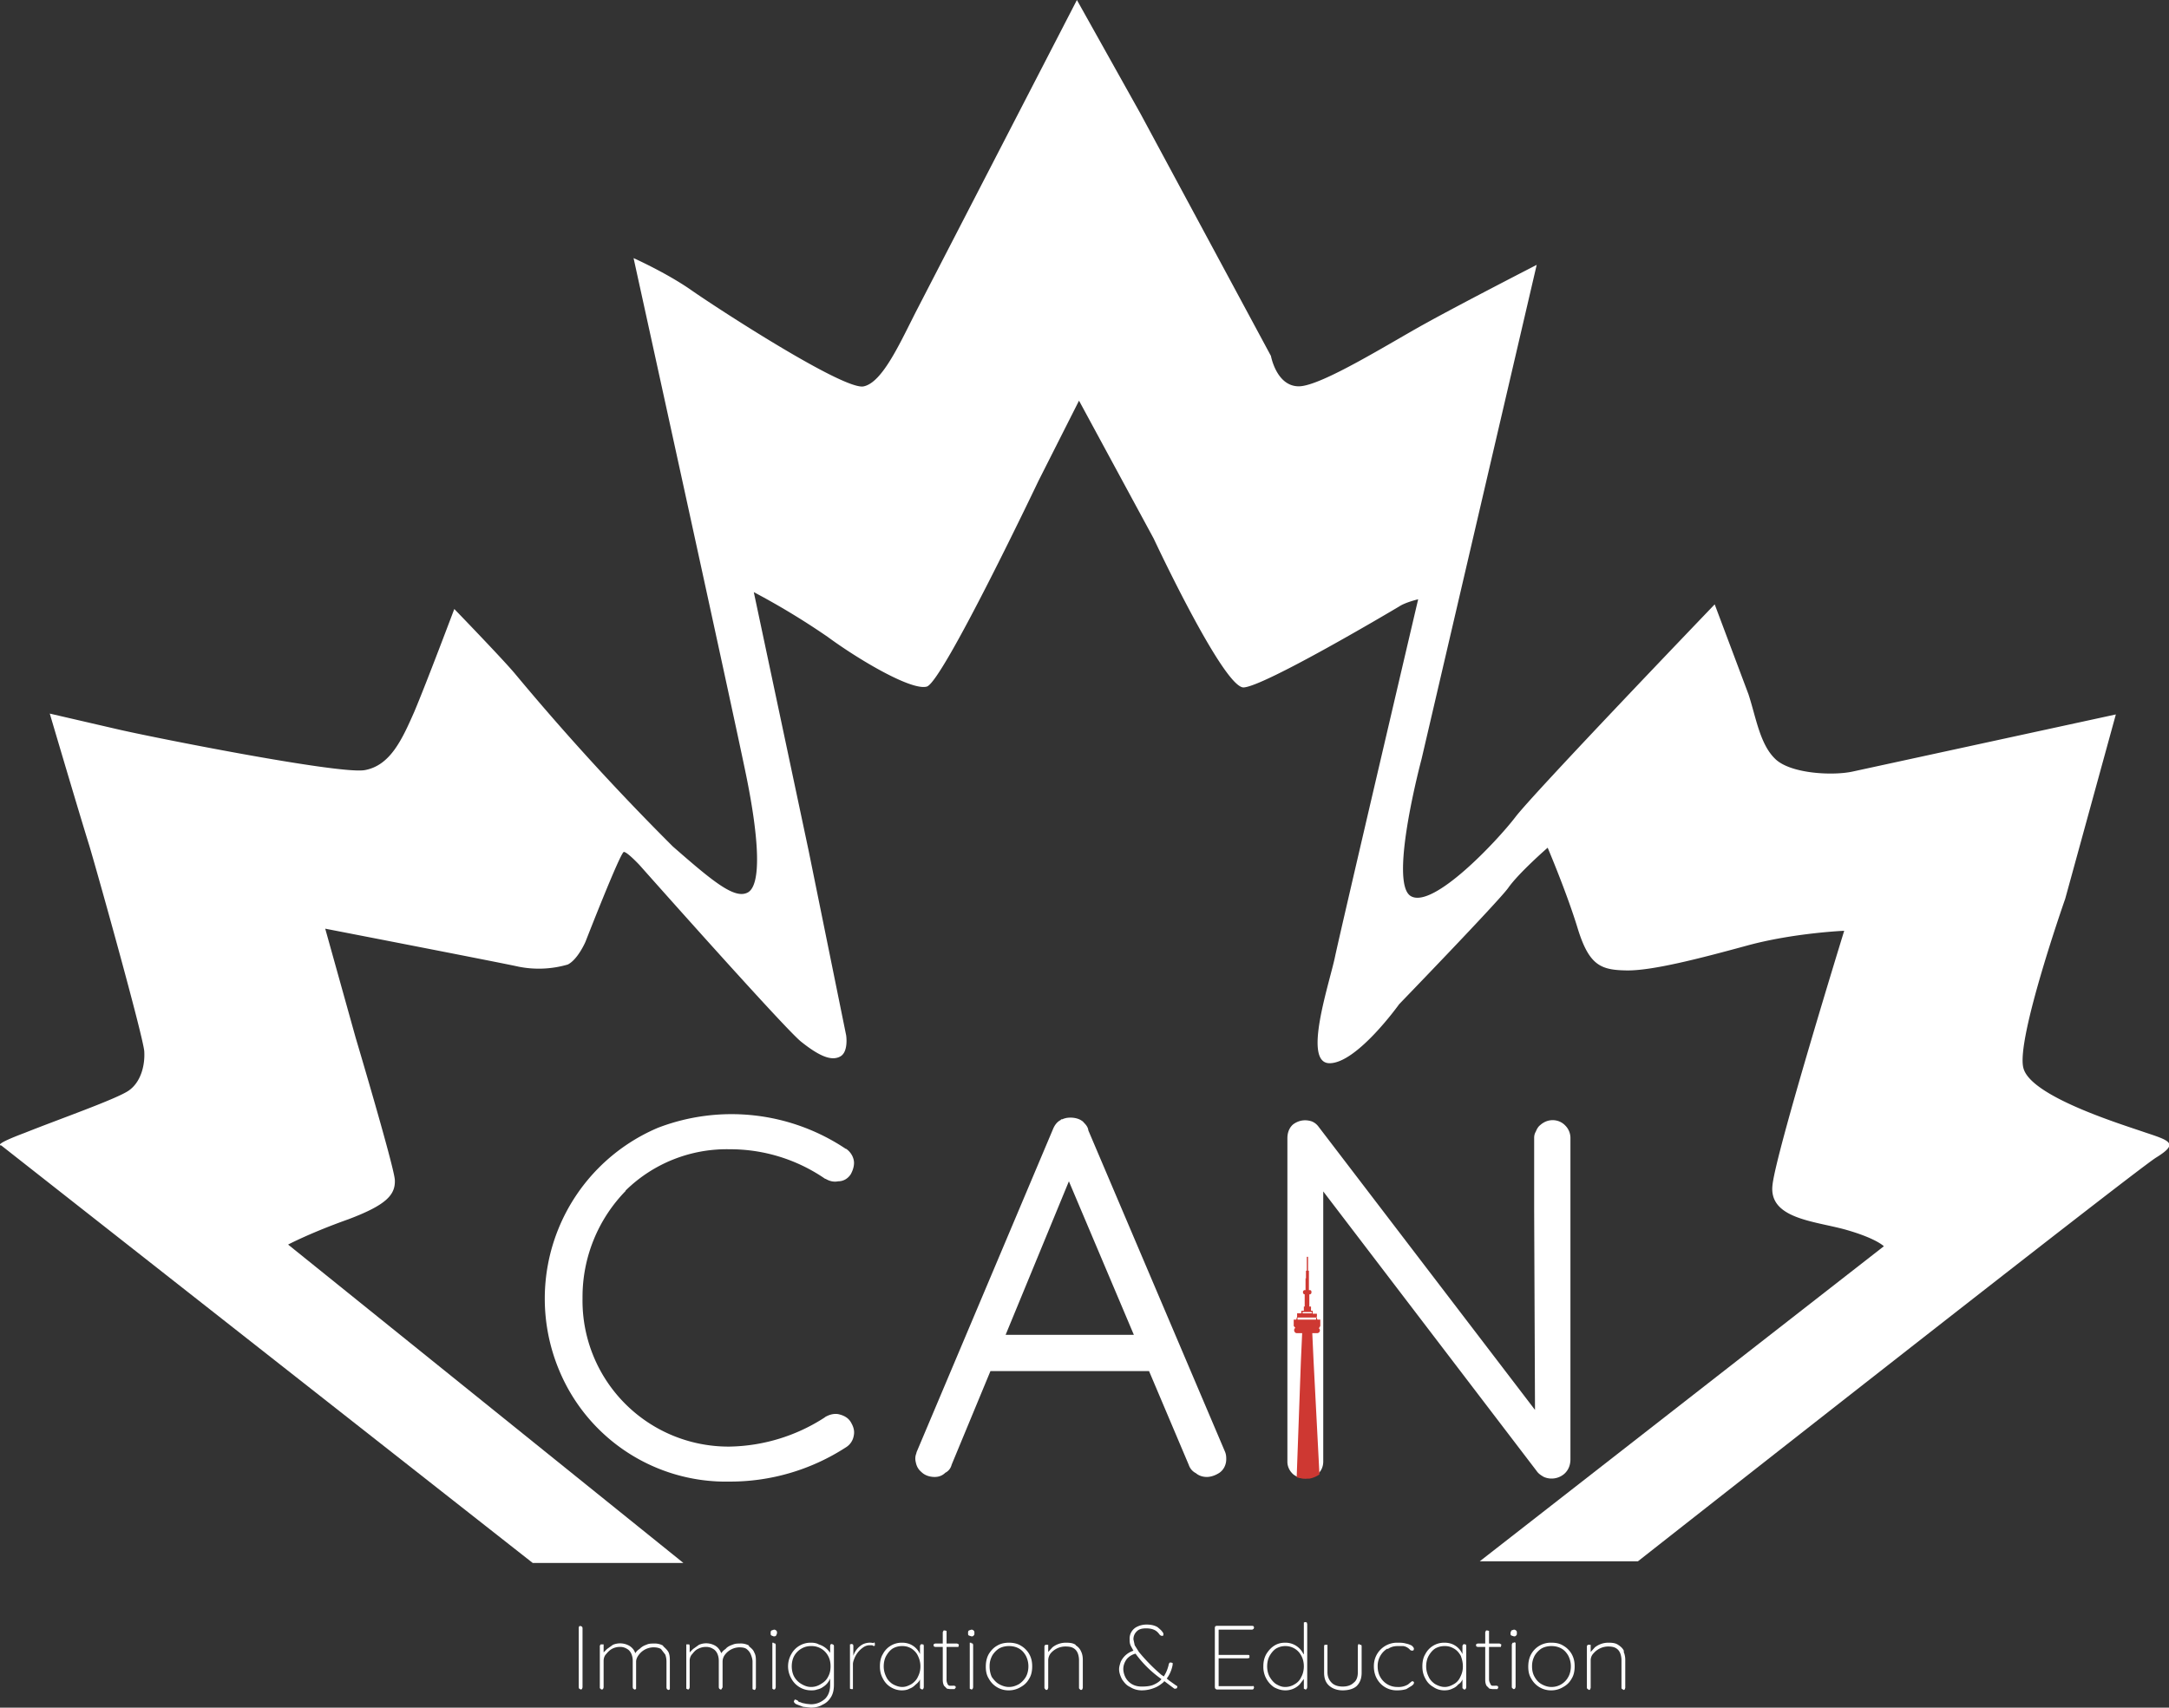
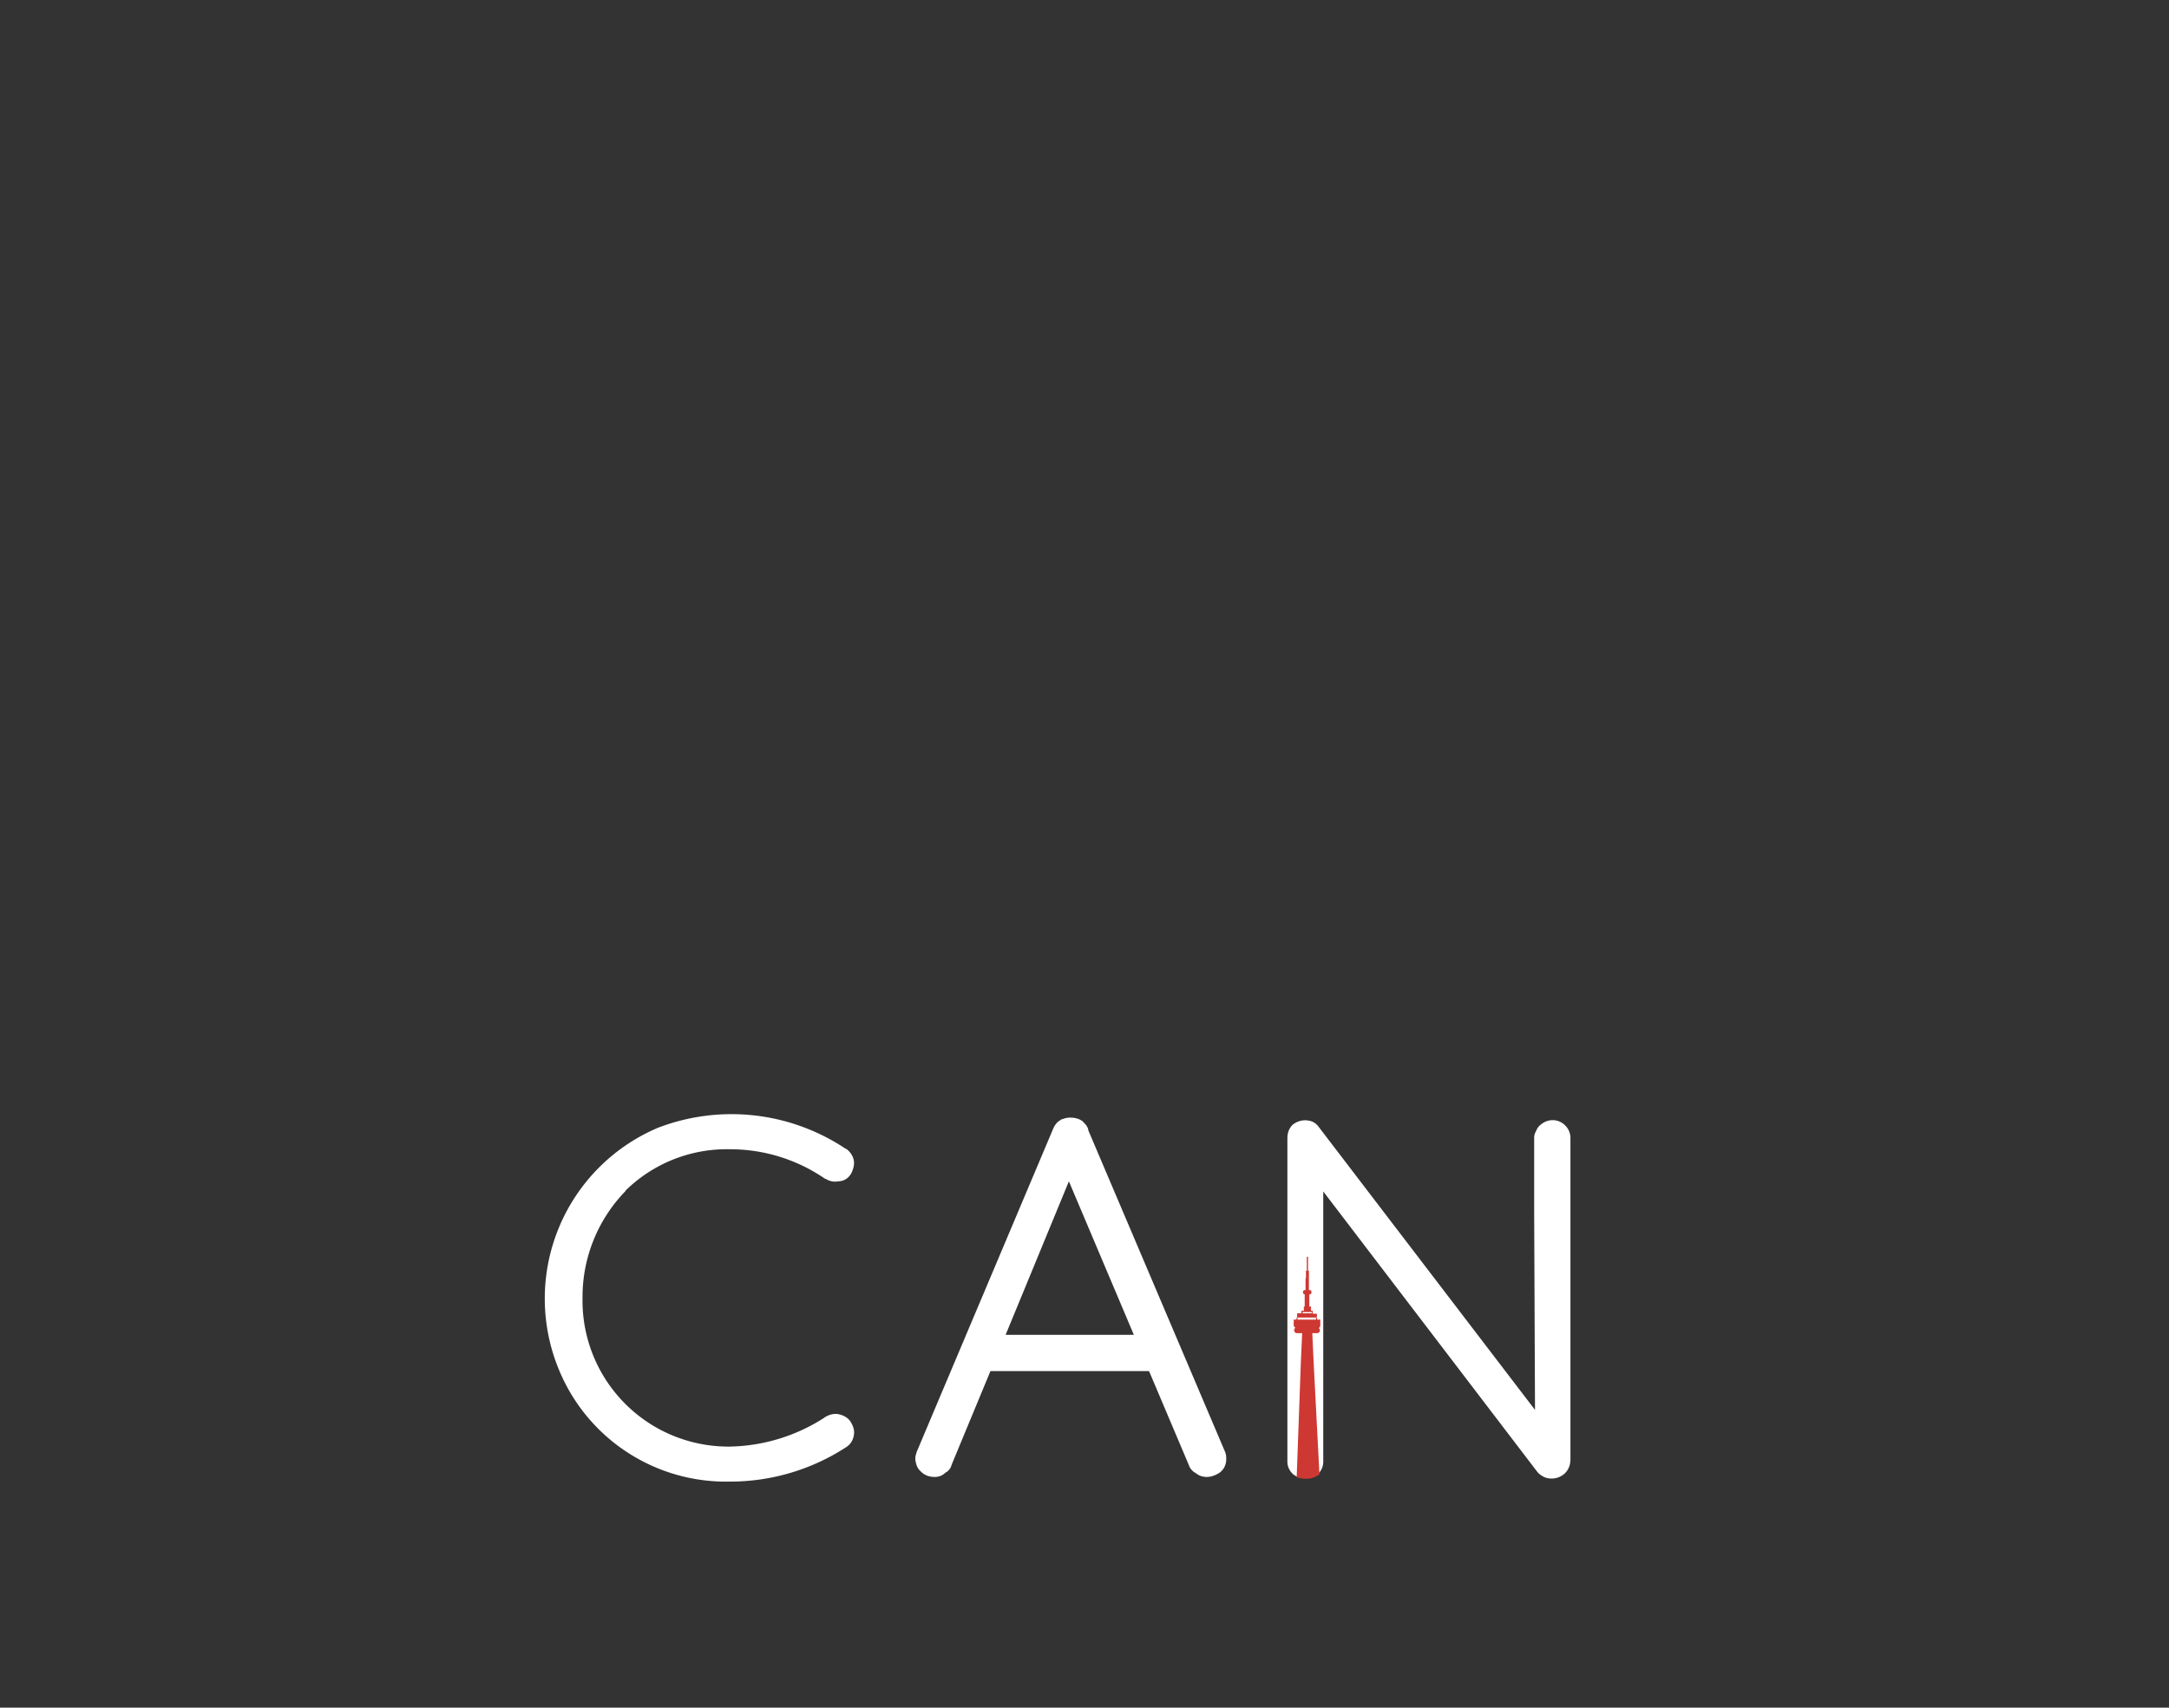
<svg xmlns="http://www.w3.org/2000/svg" id="Layer_2" data-name="Layer 2" viewBox="0 0 514.2 404.9">
  <rect x="0" y="0" width="514.2" height="404.9" fill="#333333" stroke="none" />
  <defs>
    <style>.cls-1,.cls-2{fill:#fff}.cls-2{fill-rule:evenodd}</style>
  </defs>
  <g id="Layer_1-2" data-name="Layer 1">
-     <path d="M162 370.6h-35.7l-126-99s-2.4 0 5.6-3c8-3.2 21.7-8 24.6-10 2.9-2 3.9-6 3.7-9.3-.2-3.3-10.6-40.6-13-48.7-2.5-8-9.4-31.4-9.4-31.4l16 3.7c7.2 1.7 52.7 10.8 58.7 9.7 6-1.1 8.8-7.2 11.7-13.8 2.8-6.6 9.5-24.4 9.5-24.4s12 12.4 14.6 15.6a598 598 0 0 0 37.2 40.7c9.6 8.4 14.7 12.6 17.8 10.9 3.2-1.8 2.7-12.5-.4-27.7S150.2 61.2 150.2 61.2s7.6 3.4 13.4 7.4c5.8 4.1 36.7 24.2 41.2 23 4.5-1 8.7-10.6 12.6-18.2L255.3 0l15.1 27 30.9 57.4s1.3 7.2 6.6 7.2 21.8-10.4 30.2-15c8.3-4.6 26.2-13.8 26.2-13.8L337 180s-7.9 29.5-2.5 32.5c5.3 3 20.4-13.1 24.7-18.7 4.2-5.6 47.3-50.5 47.3-50.5l8 21.3c1.8 5.5 2.7 11.8 6.3 15.3 3.6 3.6 13.9 4.1 18.6 3l62.2-13.5-12 43.7s-11.8 33.6-9.9 40.2c1.8 6.7 23 13.2 28.8 15.2 6 2 8.1 2.6 2.6 6-5.4 3.4-122.8 95.7-122.8 95.7h-37.5l95.8-74.7s-1.8-1.9-9.3-4c-7.4-2-18-2.6-17.1-10.5.8-7.8 17-60.3 17-60.3s-12 .5-23 3.5-22.5 6-28.6 5.9c-6-.1-8.8-1.1-11.5-9.7-2.6-8.6-7.2-19.4-7.2-19.4s-6.9 6-9.4 9.6c-2.6 3.5-25.8 27.5-25.8 27.5s-10 14-16.5 14 0-19 1.3-25.3c1.3-6.2 19.7-84.7 19.7-84.7s-3 .7-4.5 1.7c-1.5.9-32 19-36.9 19.2-4.8 0-21.3-35.3-21.3-35.3L255.8 95l-9.6 19s-22.8 47.9-26.5 48.8c-3.7 1-16.3-6.5-23.5-11.8a175.5 175.5 0 0 0-17.5-10.6l13 61.3 8.9 43.8s.6 3.9-1.4 5-4.8.1-9.4-3.6c-4.5-3.8-38.2-41.8-38.2-41.8s-2.9-3.1-3.7-3.1-9.1 21.3-9.1 21.3-1.8 4.2-4.2 5.4a24.5 24.5 0 0 1-11.7.5c-3-.7-45.8-9-45.8-9l7.2 25.8s9 30.2 9.3 33.7c.2 3.6-2 6-11 9.4-9 3.2-14.3 6-14.3 6l93.6 75.4Z" class="cls-2" />
    <path d="M148.3 282.3a34.2 34.2 0 0 1 24.7-9.8 39.7 39.7 0 0 1 22.6 7h.1c1 .6 2 .8 3 .6 1.2 0 2.3-.6 3-1.7.6-1.1.9-2.3.7-3.3s-.8-2-1.8-2.7h-.1a48.7 48.7 0 0 0-44.5-5 44 44 0 0 0-23.4 57.6 42.8 42.8 0 0 0 40.4 26.3 50.4 50.4 0 0 0 27.5-8.1 4 4 0 0 0 1.9-2.8c.3-1.4-.3-2.5-.7-3.2-.6-1-1.6-1.6-3-1.9-1.3-.2-2.4.3-3.1.7l-.1.1A42.7 42.7 0 0 1 173 343a34.6 34.6 0 0 1-34.9-35.2 36 36 0 0 1 10.2-25.4ZM258 267.9c-.2-1-.9-1.5-1.3-2l-.3-.2c-.9-.6-2-.7-2.6-.7-1 0-1.5.2-2 .4h-.2l-.2.2c-.8.4-1.4 1.2-1.8 2.2l-32.3 76.5-.1.4c-.2.5-.3 1.2-.1 2 .2 1 .6 1.7 1.3 2.3.5.5 1.5 1.2 3.2 1.2 1.2 0 2-.5 2.5-1 .8-.4 1.3-1.1 1.5-1.9l9.2-22.2h37.6l9.4 22.2c.3.9.9 1.6 1.7 2 .7.6 1.6.9 2.6.9s2.1-.4 3-1c1-.7 1.6-1.9 1.6-3.2 0-.5 0-1.1-.3-1.8L258 268Zm10.8 48.6h-30.4l15-36.4 15.4 36.4ZM371.1 266.9a4.1 4.1 0 0 0-3-1.3c-1.1 0-2.1.4-3 1.2-.5.4-.8 1-1 1.5-.3.5-.4 1-.4 1.5v17l.2 47.5-51.2-67c-.5-.7-1-1.1-1.7-1.4-1.5-.5-3-.3-4.3.6-.7.5-1.5 1.6-1.5 3.4v76.7c0 1 .4 2 1.2 2.8.5.5 1.5 1.1 3 1.1 1.2 0 2.2-.3 3-1 .9-.8 1.3-1.8 1.3-3v-64l50.6 66.3c.4.6 1 1 1.7 1.4a4.6 4.6 0 0 0 4.8-.7c.7-.6 1.5-1.7 1.5-3.5v-76.2c0-1-.4-2.1-1.2-2.9Z" class="cls-2" />
    <path d="M312.1 312.2h.1v-.7h-1v-.7h-.4v-1h-.4v-2.9h.1c.2 0 .4-.2.4-.4v-.2c0-.2-.1-.4-.4-.4h-.2v-4.6h-.2V298h-.3v3.3h-.2v1.8h-.1v2.8h-.2c-.2 0-.4.2-.4.4v.2c0 .2.2.4.4.4v2.9h-.2v1h-.6v.6h-1v.8l-.2.7h-.6v1.5l.4.5c-.2 0-.3.3-.3.5 0 .4.3.7.6.7h1.3l-.3 6.6-1 27.6 1.4.3h1.6a6 6 0 0 0 2.4-1l-1.4-27-.3-6.5h1.2c.3 0 .6-.3.6-.6v-.1c0-.2-.1-.4-.3-.5h.1l.3-.5v-1.5h-.7l-.2-.7Zm-3.3-1.1h2.2v.3h-2.2v-.3Zm3.2 1.8h-4.4v-.5h4.4v.5Z" style="fill-rule:evenodd;fill:#ce3832" />
-     <path d="m137.7 385.5-.4.1-.1.3v14.2l.1.3.4.2s.2 0 .3-.2l.1-.3V386l-.1-.3-.3-.1ZM157.2 390.2a4 4 0 0 0-2.2-.5c-.6 0-1.2 0-1.8.3-.6.2-1.1.5-1.6 1a3 3 0 0 0-1 1c-.2-.7-.7-1.3-1.3-1.7a4.4 4.4 0 0 0-4-.3l-1.4 1-.8.8V389.9h-.7l-.2.3v10s0 .2.2.2c0 .1.1.2.3.2 0 0 .2 0 .3-.2l.1-.3v-6.3c0-.6.2-1.2.6-1.6.4-.5.9-1 1.5-1.3a4 4 0 0 1 1.8-.4 3 3 0 0 1 1.7.5c.4.2.8.7 1 1.2.2.5.3 1 .3 1.6v6.3l.1.3.3.2c.1 0 .3 0 .4-.2V394c0-.6.3-1.2.7-1.7a4.4 4.4 0 0 1 3.4-1.7c.7 0 1.3.1 1.8.4l1 1.3c.2.5.3 1.1.3 1.7v6.2l.1.3.3.2c.1 0 .3 0 .4-.2V394c0-.8 0-1.5-.3-2.2-.3-.6-.8-1-1.3-1.5ZM183.5 386.4l-.6.2c-.2.2-.2.3-.2.5v.2c0 .2 0 .4.2.5l.5.2c.3 0 .4 0 .6-.2l.2-.5v-.2c0-.2 0-.3-.2-.5a.8.8 0 0 0-.5-.2ZM197.2 389.8l-.3.1-.1.3v1.9-.2a5 5 0 0 0-2.7-2c-.5-.3-1.2-.4-1.8-.4a5.2 5.2 0 0 0-4.7 2.7 5.8 5.8 0 0 0 0 5.8 5.3 5.3 0 0 0 4.7 2.8c.4 0 .9 0 1.4-.2.5-.1 1-.3 1.4-.6a4.2 4.2 0 0 0 1.7-2v1.5c0 1.4-.4 2.5-1.2 3.3-.9.8-2 1.3-3.4 1.3l-1-.1-1-.2-.5-.2c-.3 0-.5-.2-.6-.4l-.5-.2h-.2l-.2.4c0 .2.2.5.6.7l1.6.6 1.8.2c1 0 2-.2 2.8-.7.9-.4 1.5-1 2-1.8s.7-1.8.7-2.9v-9.3l-.1-.2-.4-.2Zm-2.6 9.5c-.6.4-1.4.7-2.3.7s-1.6-.3-2.3-.7c-.7-.4-1.3-1-1.7-1.7-.4-.7-.6-1.6-.6-2.5s.2-1.8.6-2.5c.4-.7 1-1.3 1.7-1.7.7-.4 1.4-.6 2.3-.6a4.4 4.4 0 0 1 4 2.3c.4.7.6 1.5.6 2.5s-.2 1.8-.6 2.5c-.4.8-1 1.3-1.7 1.7ZM183.4 389.5h-.3v10.9l.3.2c.2 0 .3 0 .4-.2l.1-.3V390l-.1-.3-.4-.1ZM177.6 390.2a4 4 0 0 0-2.3-.5c-.5 0-1 0-1.7.3-.6.2-1.2.5-1.6 1a3 3 0 0 0-1 1c-.3-.7-.7-1.3-1.3-1.7a4.3 4.3 0 0 0-4-.3l-1.4 1-.8.8v-1.6l-.1-.3h-.7v10.5l.4.2s.2 0 .3-.2l.1-.3v-6.3c0-.6.2-1.2.6-1.6.4-.5.8-1 1.5-1.3a4 4 0 0 1 1.8-.4 3 3 0 0 1 1.7.5c.4.2.8.7 1 1.2.2.5.3 1 .3 1.6v6.3l.1.3.3.2c.1 0 .3 0 .3-.2l.2-.3V394c0-.6.2-1.2.6-1.7a4.4 4.4 0 0 1 3.3-1.7c.8 0 1.4.1 1.8.4.5.4.8.8 1 1.3.2.5.4 1.1.4 1.7v6.5l.4.2c.1 0 .2 0 .3-.2l.1-.3V394c0-.8 0-1.5-.4-2.2-.2-.6-.7-1-1.3-1.5ZM207.2 389.6l-.7-.1a4 4 0 0 0-2 .4 4.8 4.8 0 0 0-2.2 2.7v-2.4l-.1-.3-.3-.1-.4.1v10.5l.3.1h.4V394.6c0-.5.2-1 .4-1.5a5.8 5.8 0 0 1 2.2-2.6c.5-.3 1-.4 1.4-.4h.6l.3.2.3-.1v-.4c0-.2 0-.3-.3-.4ZM226.9 389.7h-2.5v-3l-.4-.1h-.3l-.2.4v2.7h-1.8l-.3.1-.1.3.1.3.3.1h1.8v7.8c0 .6.1 1 .3 1.4l.7.7.7.1h1.1l.3-.4-.1-.3-.3-.1a1 1 0 0 0-.3 0h-.8a.7.7 0 0 1-.5-.5 2 2 0 0 1-.2-1v-7.7h2.8l.1-.4v-.2l-.4-.2ZM218.6 389.8l-.3.1-.2.3v2a4.5 4.5 0 0 0-2.5-2.4 5 5 0 0 0-1.8-.3 5 5 0 0 0-4.5 2.7c-.5.8-.7 1.8-.7 2.9s.2 2 .7 2.9c.4.8 1 1.5 1.8 2s1.7.8 2.7.8c.6 0 1.3-.1 1.8-.4.6-.2 1-.5 1.5-1 .4-.3.8-.7 1-1.2v2l.1.2.4.2s.2 0 .3-.2l.1-.3v-9.9l-.1-.3h-.4Zm-1 7.8c-.3.7-.9 1.3-1.5 1.7-.7.4-1.4.7-2.2.7s-1.6-.3-2.3-.7c-.6-.4-1.2-1-1.5-1.7-.4-.8-.6-1.6-.6-2.5s.2-1.8.6-2.5c.4-.7.9-1.3 1.5-1.7.7-.4 1.4-.6 2.3-.6s1.5.2 2.2.6c.6.4 1.2 1 1.5 1.7.4.8.6 1.6.6 2.5 0 1-.2 1.7-.6 2.5ZM230.3 389.5h-.4v10.9l.4.2s.2 0 .3-.2l.1-.3V390l-.1-.3-.4-.1ZM278.9 399.7l-1.7-1.2-.6-.5a7.7 7.7 0 0 0 1.4-3.3v-.4l-.4-.1h-.3l-.2.3a8.5 8.5 0 0 1-1.2 3l-.6-.4a43.5 43.5 0 0 1-5.3-5.4l-1-1.6-.3-1.4c0-.8.3-1.4.8-1.9s1.2-.7 2.2-.7c1 0 1.7.2 2.2.5.5.3.8.7 1.1 1.1l.2.1.2.1.4-.1v-.5c-.3-.6-.8-1-1.4-1.5-.7-.4-1.5-.6-2.6-.6a5 5 0 0 0-2.2.5 3.1 3.1 0 0 0-1.8 3c0 .5 0 1 .3 1.6l.6 1.1a5 5 0 0 0-3 2.6c-.2.6-.4 1.2-.4 1.8 0 .8.3 1.6.7 2.4.5.7 1 1.4 1.9 1.8.8.5 1.7.8 2.8.8a8 8 0 0 0 3-.6c.8-.3 1.5-.8 2.2-1.4l.1-.2 2.4 1.8H278.7l.3-.1.1-.3v-.2l-.2-.1Zm-5.5-.2c-.7.3-1.7.4-2.7.4-1 0-1.7-.2-2.4-.6a4 4 0 0 1-1.5-1.6c-.3-.6-.5-1.3-.5-2 0-.8.3-1.6.8-2.3a4 4 0 0 1 2.1-1.3 26.2 26.2 0 0 0 6.1 6v.1c-.5.6-1.2 1-1.9 1.3ZM309.5 384.6l-.4.1v7.5h-.1a4.7 4.7 0 0 0-4.3-2.7c-1 0-1.8.2-2.6.7-.8.5-1.4 1.2-1.9 2-.5.9-.7 1.8-.7 2.9a5.8 5.8 0 0 0 2.6 5c.8.4 1.6.7 2.6.7a4.7 4.7 0 0 0 3.4-1.4l1-1.3v2.3l.4.2s.2 0 .3-.2l.1-.3v-15l-.1-.4-.3-.1Zm-2.5 14.7c-.6.4-1.4.7-2.3.7s-1.5-.3-2.2-.7c-.6-.4-1.1-1-1.5-1.7-.4-.7-.6-1.6-.6-2.5s.2-1.8.6-2.5c.4-.7.9-1.3 1.5-1.7.7-.4 1.4-.6 2.2-.6a4.2 4.2 0 0 1 3.8 2.3c.4.7.6 1.6.6 2.5s-.2 1.8-.6 2.5c-.3.7-.8 1.3-1.5 1.7ZM242 390.2c-.8-.5-1.8-.7-2.8-.7s-2 .2-2.8.7c-.9.5-1.5 1.2-2 2-.5.9-.7 1.9-.7 3s.2 2 .7 2.8a5.3 5.3 0 0 0 4.8 2.8c1 0 2-.3 2.8-.8.9-.5 1.5-1.1 2-2 .5-.8.7-1.8.7-2.9s-.2-2-.7-2.9a5.4 5.4 0 0 0-2-2Zm1.2 7.4c-.4.7-1 1.3-1.6 1.7-.7.4-1.5.7-2.4.7s-1.7-.3-2.4-.7c-.7-.4-1.2-1-1.7-1.7-.3-.7-.5-1.5-.5-2.5s.2-1.7.6-2.5c.4-.7 1-1.3 1.6-1.7.7-.4 1.5-.6 2.4-.6s1.7.2 2.4.6c.7.4 1.2 1 1.6 1.7.4.8.6 1.6.6 2.5s-.2 1.8-.6 2.5ZM255 390c-.6-.4-1.3-.5-2.3-.5a5.1 5.1 0 0 0-3.2 1.1l-1 1.1V390h-.7l-.2.3v10l.2.2c0 .1.1.2.3.2 0 0 .2 0 .3-.2l.1-.3v-6.5c0-.6.2-1.2.6-1.7a4.6 4.6 0 0 1 3.5-1.6c.8 0 1.4.1 1.9.4.5.3.8.7 1 1.2.2.5.3 1.1.3 1.7v6.5c0 .1 0 .2.2.3 0 .1.1.2.3.2 0 0 .2 0 .3-.2l.1-.3v-6.6c0-.7-.1-1.4-.4-2-.3-.7-.7-1.1-1.3-1.5ZM230.3 386.4l-.6.2c-.2.2-.2.3-.2.5v.2c0 .2 0 .4.2.5l.6.2c.2 0 .4 0 .5-.2.2-.1.2-.3.2-.5v-.2c0-.2 0-.3-.2-.5a.8.8 0 0 0-.5-.2ZM288.9 386.4h8l.3-.2.1-.3-.1-.3-.3-.1h-8.5l-.3.1-.1.3v14.2l.1.3.3.2h8.5s.2 0 .3-.2l.1-.3-.1-.3a.5.5 0 0 0-.3 0h-8v-6.6H295.8l.4-.1v-.6l-.2-.1h-7.1v-6ZM358.9 386.4l-.6.2-.2.5v.2c0 .2 0 .4.2.5l.6.2c.2 0 .4 0 .5-.2.2-.1.2-.3.2-.5v-.2c0-.2 0-.3-.2-.5a.8.8 0 0 0-.5-.2ZM358.9 389.5h-.3l-.2.4V400c0 .1 0 .2.2.3 0 .1.1.2.3.2 0 0 .2 0 .3-.2l.1-.3v-10.5l-.4-.1ZM370.6 390.2c-.8-.5-1.7-.7-2.8-.7a5.3 5.3 0 0 0-4.8 2.7c-.5.9-.7 1.9-.7 3s.2 2 .7 2.8a5.3 5.3 0 0 0 4.8 2.8c1 0 2-.3 2.8-.8.9-.5 1.5-1.1 2-2 .5-.8.7-1.8.7-2.9s-.2-2-.7-2.9a5.4 5.4 0 0 0-2-2Zm1.2 7.4a4.5 4.5 0 0 1-4 2.4c-.9 0-1.7-.3-2.4-.7-.7-.4-1.2-1-1.6-1.7-.4-.7-.6-1.5-.6-2.5s.2-1.7.6-2.5c.4-.7 1-1.3 1.6-1.7.7-.4 1.5-.6 2.4-.6s1.7.2 2.4.6c.7.4 1.2 1 1.6 1.7.4.8.6 1.6.6 2.5s-.2 1.8-.6 2.5ZM385 391.5c-.3-.7-.8-1.1-1.4-1.5-.6-.4-1.3-.5-2.3-.5a5.1 5.1 0 0 0-3.2 1.1l-1 1.1V390h-.7l-.2.3v10l.2.2.3.2c.1 0 .2 0 .3-.2l.1-.3v-6.5c0-.6.2-1.2.7-1.7a4.6 4.6 0 0 1 3.4-1.6c.8 0 1.4.1 1.9.4.5.3.8.7 1 1.2.2.5.3 1.1.3 1.7v6.5c0 .1 0 .2.2.3l.3.2c.1 0 .2 0 .3-.2l.1-.3v-6.6a5 5 0 0 0-.4-2ZM322.3 389.8l-.3.1-.1.3v6.3c0 1.1-.3 2-1 2.5-.6.6-1.5.9-2.6.9s-2-.3-2.6-.9c-.6-.6-1-1.4-1-2.5V390h-.7l-.1.3v6.3c0 1.4.4 2.4 1.2 3.1.8.7 1.9 1.1 3.2 1.1s2.5-.3 3.3-1c.8-.8 1.2-1.8 1.2-3.2v-6.3l-.1-.3h-.4ZM329 391c.7-.5 1.5-.7 2.3-.7h1.4a2.7 2.7 0 0 1 1.4.7l.3.3.4.1.3-.1.1-.3c0-.3-.2-.5-.5-.8a5 5 0 0 0-1.4-.5c-.7-.2-1.3-.2-2-.2a5.5 5.5 0 0 0-4.9 2.8c-.5.9-.7 1.8-.7 2.8 0 1 .2 2 .7 2.9a5.3 5.3 0 0 0 4.8 2.8c.9 0 1.5-.1 2.2-.3l1.3-.8c.4-.3.5-.5.5-.7v-.2l-.4-.2-.4.3-.6.5a4.4 4.4 0 0 1-2.5.6 4.6 4.6 0 0 1-4.1-2.4c-.4-.7-.6-1.6-.6-2.5a4.8 4.8 0 0 1 2.3-4.2ZM347.2 389.8l-.3.1-.2.3v2a4.5 4.5 0 0 0-2.5-2.4 5 5 0 0 0-1.8-.3 5 5 0 0 0-4.5 2.7c-.5.8-.7 1.8-.7 2.9s.2 2 .7 2.9c.4.8 1 1.5 1.9 2 .7.5 1.6.8 2.6.8.7 0 1.3-.1 1.9-.4.5-.2 1-.5 1.4-1 .5-.3.8-.7 1-1.2v2s0 .2.2.2c0 .1.1.2.3.2 0 0 .2 0 .3-.2l.1-.3v-9.9l-.1-.3h-.3Zm-1 7.8c-.3.7-.8 1.3-1.5 1.7-.7.4-1.4.7-2.2.7s-1.6-.3-2.3-.7c-.6-.4-1.2-1-1.5-1.7-.4-.8-.6-1.6-.6-2.5s.2-1.8.6-2.5c.4-.7.9-1.3 1.5-1.7.7-.4 1.4-.6 2.3-.6s1.5.2 2.2.6c.7.4 1.2 1 1.6 1.7.3.8.5 1.6.5 2.5 0 1-.2 1.7-.6 2.5ZM355.5 389.7H353v-3l-.4-.1h-.3l-.2.4v2.7h-1.8l-.3.1-.1.3.1.3.3.1h1.8v7.8c0 .6.1 1 .3 1.4l.7.7.7.1h1.2l.2-.4-.1-.3-.3-.1a1 1 0 0 0-.3 0h-.8a.7.7 0 0 1-.4-.5 2 2 0 0 1-.3-1v-7.7h2.8l.1-.4v-.2l-.4-.2Z" class="cls-1" />
  </g>
</svg>